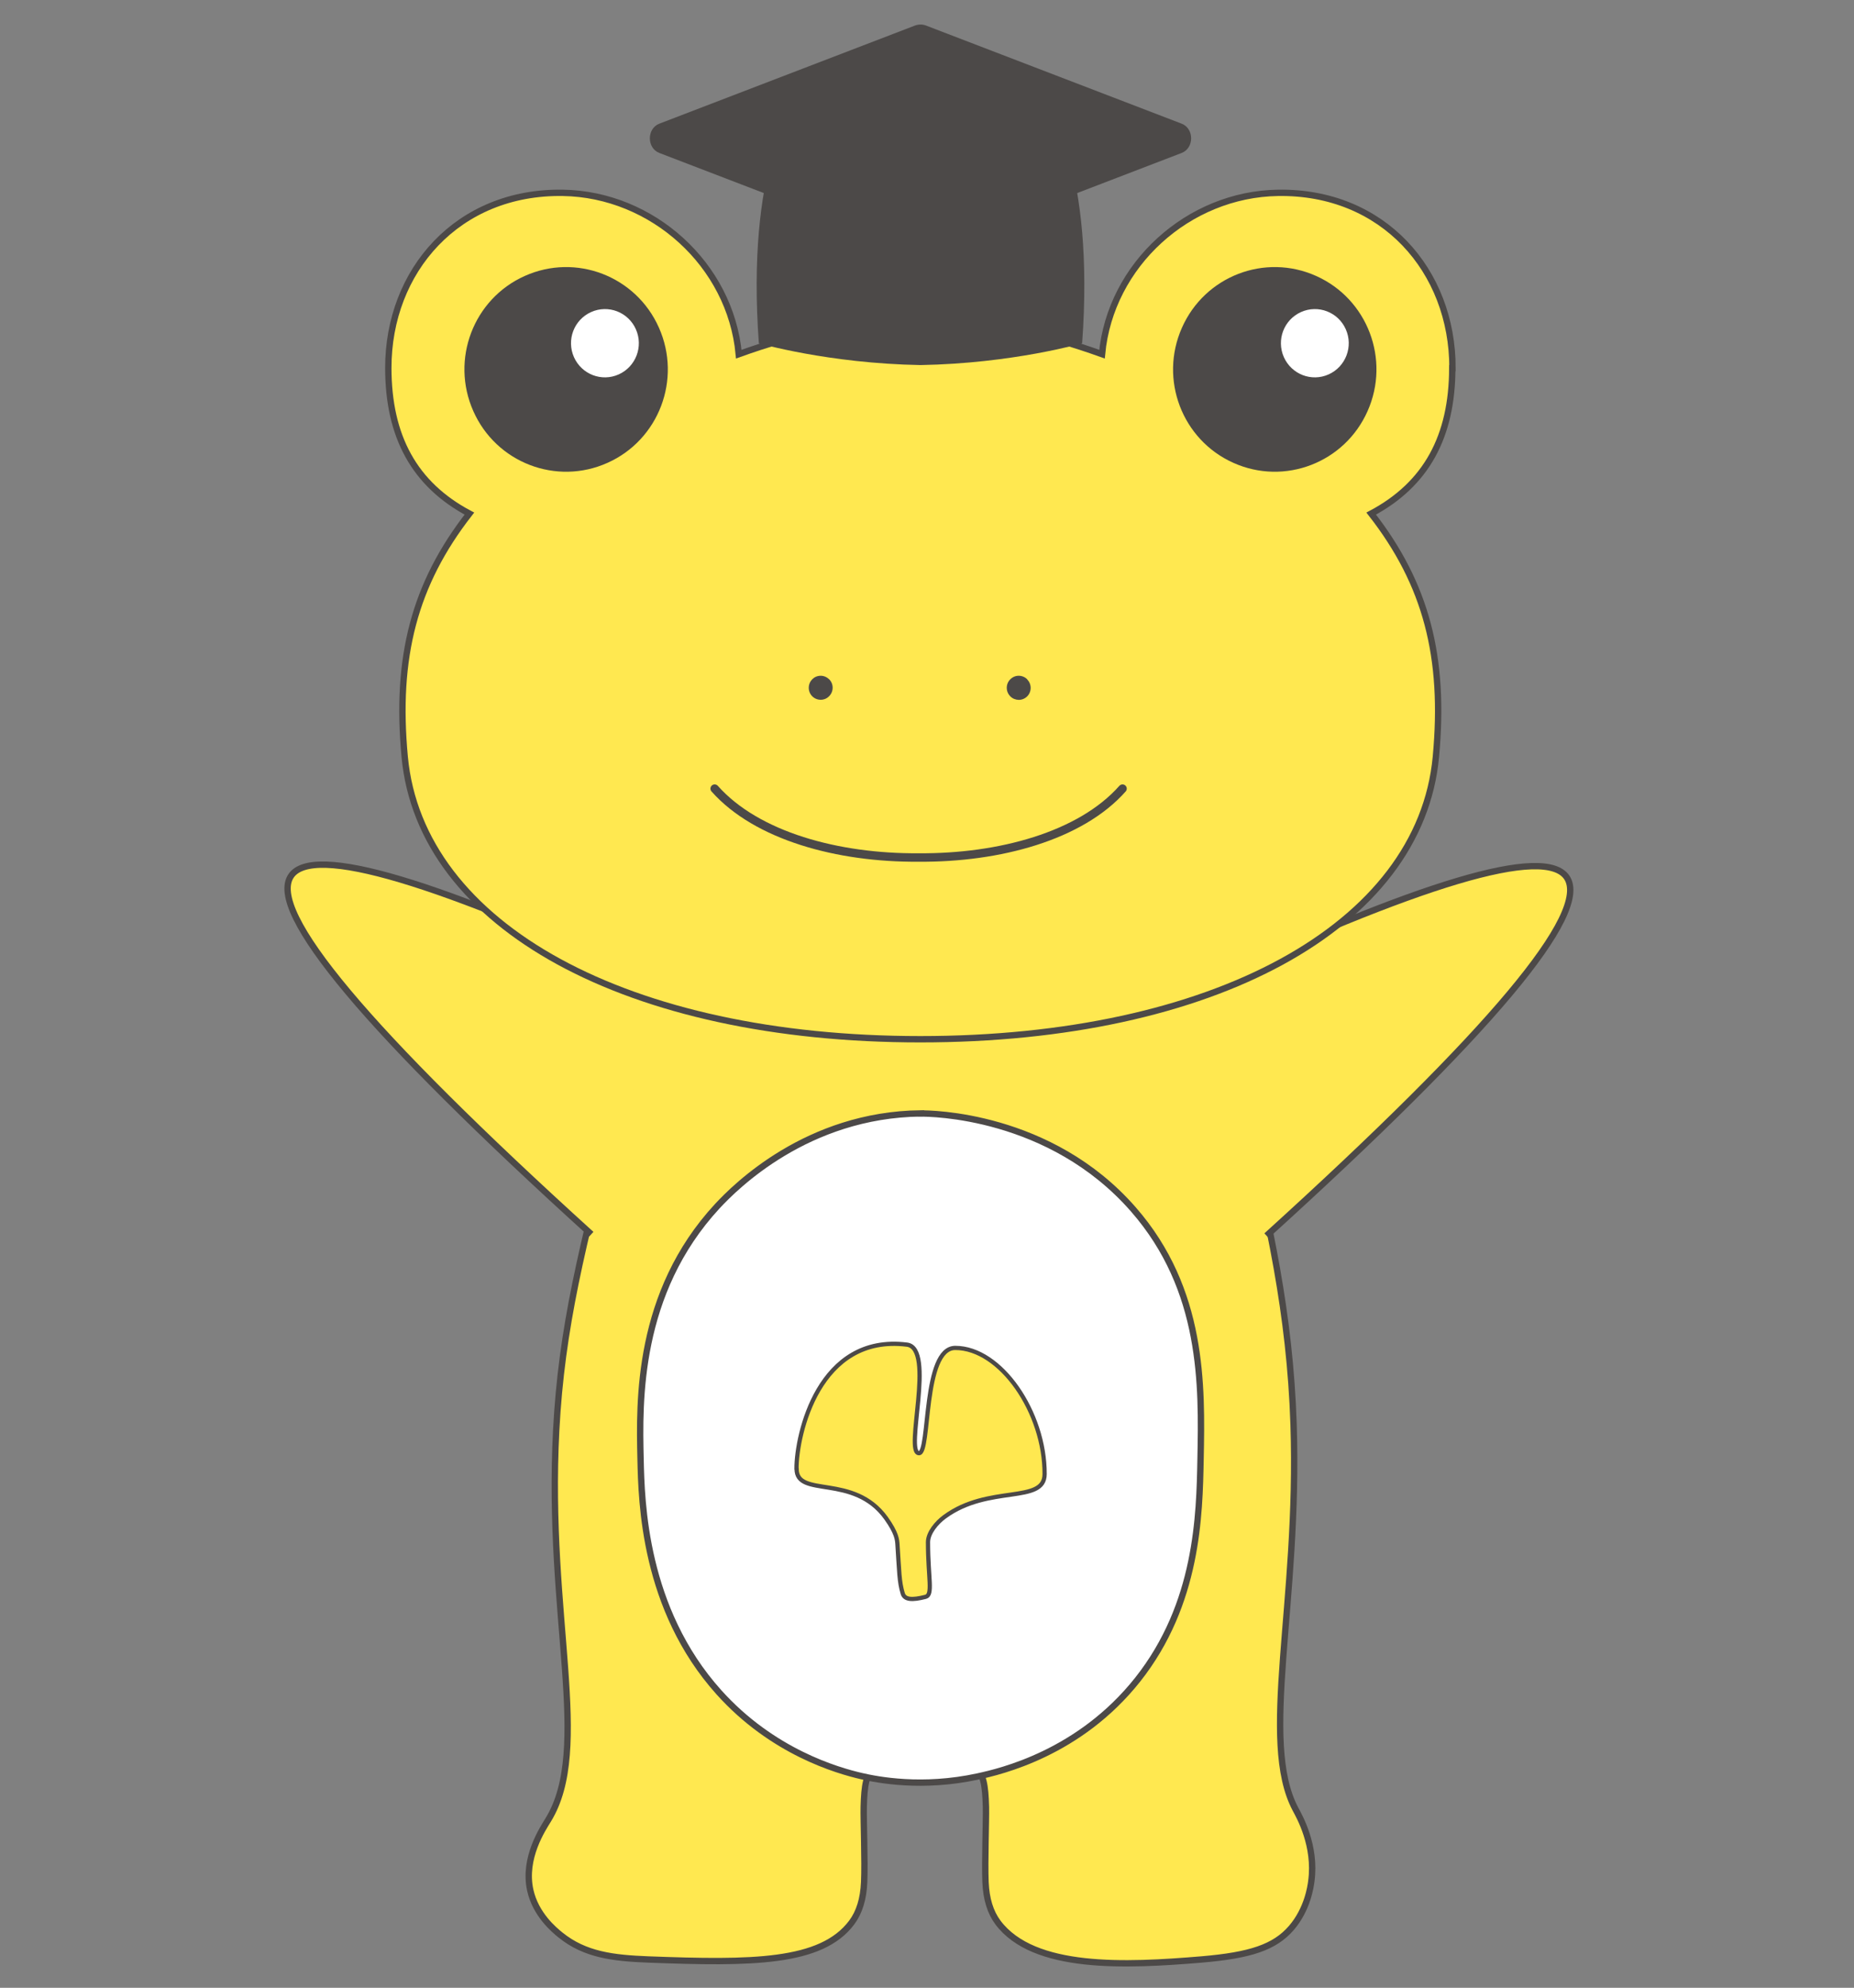
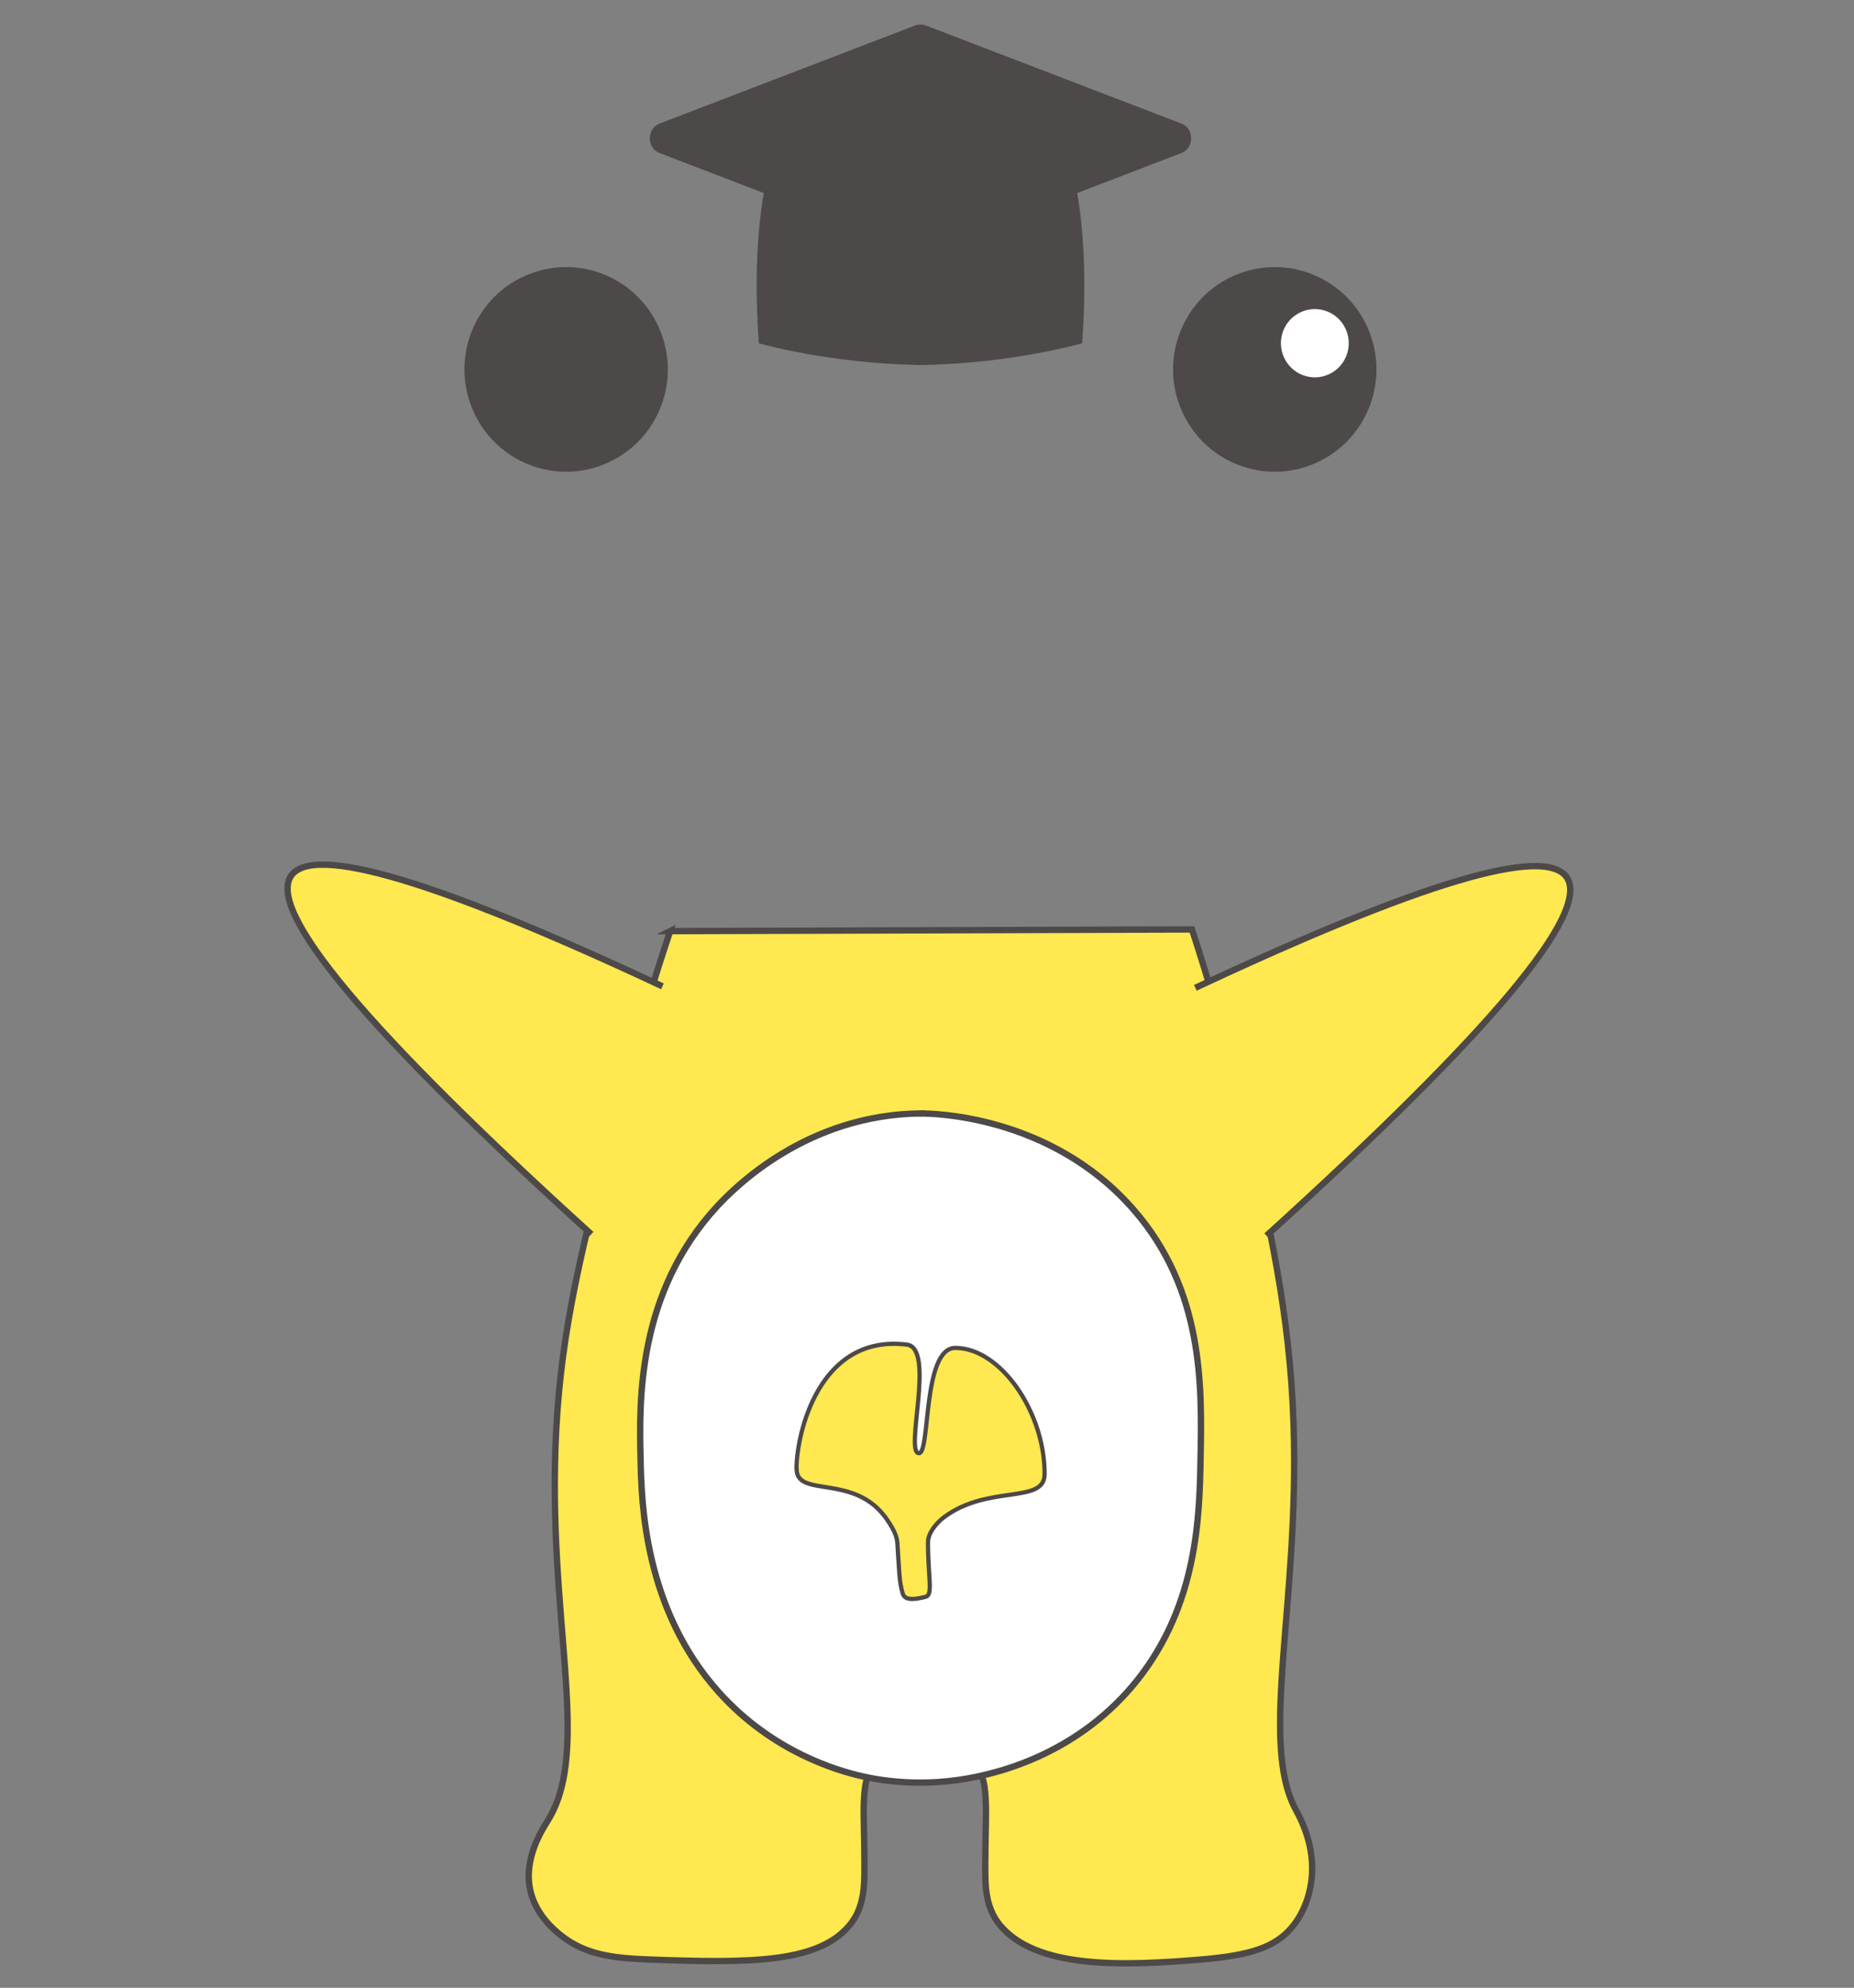
<svg xmlns="http://www.w3.org/2000/svg" id="uuid-b3802be3-de82-4164-ab6f-6851efd67209" data-name="レイヤー 2" viewBox="0 0 175.37 187.91">
  <rect x="0" y="0" width="175.37" height="187.91" fill="#808080" stroke="none" />
  <defs>
    <style>
      .uuid-e1d3db42-cd0e-4d32-9718-b0e65b1c236b, .uuid-0e4e2157-7f84-4b2e-bf72-6ebcea745808 {
        stroke-width: .6px;
      }

      .uuid-e1d3db42-cd0e-4d32-9718-b0e65b1c236b, .uuid-0e4e2157-7f84-4b2e-bf72-6ebcea745808, .uuid-a76e04ee-982d-49db-ac8c-8f63a434bbb7 {
        stroke-miterlimit: 10;
      }

      .uuid-e1d3db42-cd0e-4d32-9718-b0e65b1c236b, .uuid-0e4e2157-7f84-4b2e-bf72-6ebcea745808, .uuid-a76e04ee-982d-49db-ac8c-8f63a434bbb7, .uuid-c9a5516d-3b8c-4759-b9ab-b5593cd1d1eb {
        stroke: #4c4948;
      }

      .uuid-e1d3db42-cd0e-4d32-9718-b0e65b1c236b, .uuid-dbfbb2f4-f0a4-4d08-9b6e-440e47969ce0 {
        fill: #fff;
      }

      .uuid-0e4e2157-7f84-4b2e-bf72-6ebcea745808, .uuid-a76e04ee-982d-49db-ac8c-8f63a434bbb7 {
        fill: #ffe850;
      }

      .uuid-a76e04ee-982d-49db-ac8c-8f63a434bbb7 {
        stroke-width: .4px;
      }

      .uuid-c9a5516d-3b8c-4759-b9ab-b5593cd1d1eb {
        fill: none;
        stroke-linecap: round;
        stroke-width: .8px;
      }

      .uuid-da84fc35-3408-4c70-903c-8b36cabc6dc1 {
        fill: #4c4948;
      }

      .uuid-da84fc35-3408-4c70-903c-8b36cabc6dc1, .uuid-dbfbb2f4-f0a4-4d08-9b6e-440e47969ce0 {
        stroke-width: 0px;
      }
    </style>
  </defs>
  <path class="uuid-0e4e2157-7f84-4b2e-bf72-6ebcea745808" d="M63.39,88.02c-1.45,4.33-3.23,10.07-4.99,16.89-3.36,13.07-5.28,20.56-5.79,30.32-.92,17.63,3.4,30.02-.75,36.8-.51.83-2.38,3.62-1.7,6.66.51,2.29,2.25,3.74,2.86,4.23,2.32,1.87,4.98,2.18,8.29,2.31,9.81.37,16.37.35,19.25-3.49.73-.98,1.11-2.23,1.18-3.82.09-1.98-.07-5.82-.04-7.13.11-4.05.69-4.41,5.78-4.32,5.09-.08,5.67.27,5.78,4.32.03,1.31-.12,5.14-.04,7.13.07,1.59.45,2.84,1.18,3.82,3.38,4.5,12.05,4.09,19.25,3.49,4.61-.39,6.92-1.15,8.5-2.98,1.51-1.75,1.82-3.87,1.89-4.43.45-3.35-1.13-6.11-1.5-6.8-3.44-6.48.38-19.45-.18-36.35-.35-10.63-2.31-19.01-4.66-29.12-1.63-7.01-3.41-12.98-4.95-17.69-16.45.05-32.91.11-49.36.16Z" />
  <path class="uuid-e1d3db42-cd0e-4d32-9718-b0e65b1c236b" d="M87.1,105.25c-10.76.12-17.55,6.94-19.25,8.77-7.6,8.21-7.39,18.42-7.26,23.89.09,4.1.32,14.16,7.4,22.05,5.08,5.66,11.23,7.41,13.47,7.93,1.55.36,5.77,1.18,11.03.04,2.17-.47,9.61-2.2,15.12-9.15,5.69-7.18,5.85-15.54,5.95-20.86.14-6.98.29-15.99-6.35-23.59-7.88-9.02-19.26-9.08-20.11-9.07Z" />
  <path class="uuid-a76e04ee-982d-49db-ac8c-8f63a434bbb7" d="M75.34,138.84c0-3.23,2.09-12.77,10.45-11.73,2.72.34-.26,10.27,1.14,10.26,1.08,0,.32-9.95,3.43-9.95,4.29,0,8.47,6.08,8.45,11.93-.01,2.86-5.3.96-9.47,4.04-.74.54-1.56,1.51-1.56,2.39,0,3.41.5,4.98-.23,5.17-1.29.33-1.98.27-2.16-.31-.34-1.12-.33-2.12-.5-4.64-.03-.44-.06-1.06-1.08-2.49-3.07-4.26-8.46-1.86-8.46-4.66Z" />
  <path class="uuid-0e4e2157-7f84-4b2e-bf72-6ebcea745808" d="M113.07,93.38c21.36-10,33.07-13.48,35.13-10.44,2.27,3.36-7.2,14.65-28.4,33.87" />
  <path class="uuid-0e4e2157-7f84-4b2e-bf72-6ebcea745808" d="M62.66,93.24c-21.36-10-33.07-13.48-35.13-10.44-2.27,3.36,7.2,14.65,28.4,33.87" />
  <g>
-     <path class="uuid-0e4e2157-7f84-4b2e-bf72-6ebcea745808" d="M137.39,34.8c.01-9.22-6.57-16.73-16.51-16.57-8.46.13-15.85,6.78-16.64,15.25-5.46-1.96-10.51-3.1-16.69-3.11-.16,0-.33,0-.49,0-.16,0-.33,0-.49,0-6.18.01-11.23,1.15-16.69,3.11-.79-8.47-8.18-15.12-16.64-15.25-9.94-.16-16.52,7.35-16.51,16.57.01,6.45,2.45,10.98,7.67,13.75-5.21,6.68-7,13.56-6.12,22.99,1.5,16.06,21.15,26.7,48.77,26.7,27.63,0,47.28-10.64,48.77-26.7.88-9.43-.91-16.32-6.12-22.99,5.22-2.77,7.66-7.3,7.67-13.75Z" />
-     <path class="uuid-da84fc35-3408-4c70-903c-8b36cabc6dc1" d="M97.16,64.21c-.21-.21-.5-.33-.8-.33h0c-.3,0-.58.12-.79.33-.22.21-.34.5-.34.81,0,.3.12.59.33.8.21.22.5.33.8.34h0c.3,0,.59-.12.8-.33.21-.21.33-.5.33-.8,0-.31-.12-.59-.33-.81Z" />
    <g>
      <path class="uuid-da84fc35-3408-4c70-903c-8b36cabc6dc1" d="M62.33,30.98c2.17,4.88-.01,10.6-4.86,12.77-4.85,2.18-10.54-.01-12.7-4.89-2.17-4.88.01-10.6,4.86-12.77,4.85-2.18,10.54.01,12.7,4.89" />
-       <path class="uuid-dbfbb2f4-f0a4-4d08-9b6e-440e47969ce0" d="M60.15,31.13c.72,1.62,0,3.53-1.62,4.26-1.62.73-3.51,0-4.24-1.63-.72-1.63,0-3.53,1.62-4.26,1.62-.73,3.52,0,4.24,1.63" />
    </g>
-     <path class="uuid-c9a5516d-3b8c-4759-b9ab-b5593cd1d1eb" d="M67.6,74.55c3.98,4.48,11.67,6.57,19.29,6.51,7.62.06,15.32-2.03,19.29-6.51" />
-     <path class="uuid-da84fc35-3408-4c70-903c-8b36cabc6dc1" d="M78.42,64.21c-.21-.21-.5-.33-.79-.33h0c-.63,0-1.13.51-1.13,1.14,0,.3.12.59.33.8.21.21.5.33.8.33h0c.3,0,.59-.12.8-.34.21-.21.33-.5.33-.8,0-.31-.12-.59-.34-.81Z" />
    <g>
      <path class="uuid-da84fc35-3408-4c70-903c-8b36cabc6dc1" d="M111.8,30.98c-2.17,4.88.01,10.6,4.86,12.77,4.85,2.18,10.54-.01,12.7-4.89,2.17-4.88-.01-10.6-4.86-12.77-4.85-2.18-10.54.01-12.7,4.89" />
      <path class="uuid-dbfbb2f4-f0a4-4d08-9b6e-440e47969ce0" d="M127.3,31.13c.72,1.62,0,3.53-1.62,4.26-1.62.73-3.51,0-4.24-1.63-.72-1.63,0-3.53,1.62-4.26,1.62-.73,3.52,0,4.24,1.63" />
    </g>
    <g>
      <path class="uuid-da84fc35-3408-4c70-903c-8b36cabc6dc1" d="M99.22,10.17c-4.48-2.11-8.61-2.83-12.15-2.83-3.54,0-7.68.72-12.15,2.83.14-.2-4.35,5.69-3.14,22.28,0,0,6.59,1.91,15.29,2.06,8.7-.15,15.29-2.06,15.29-2.06,1.21-16.59-3.28-22.47-3.14-22.28Z" />
      <path class="uuid-da84fc35-3408-4c70-903c-8b36cabc6dc1" d="M111.77,11.69l-24.19-9.28c-.16-.06-.34-.09-.51-.09s-.34.03-.51.09l-24.19,9.28c-1.2.46-1.2,2.31,0,2.77l24.19,9.28c.16.06.34.09.51.09s.34-.03.51-.09l24.19-9.28c1.2-.46,1.2-2.31,0-2.77Z" />
    </g>
  </g>
</svg>